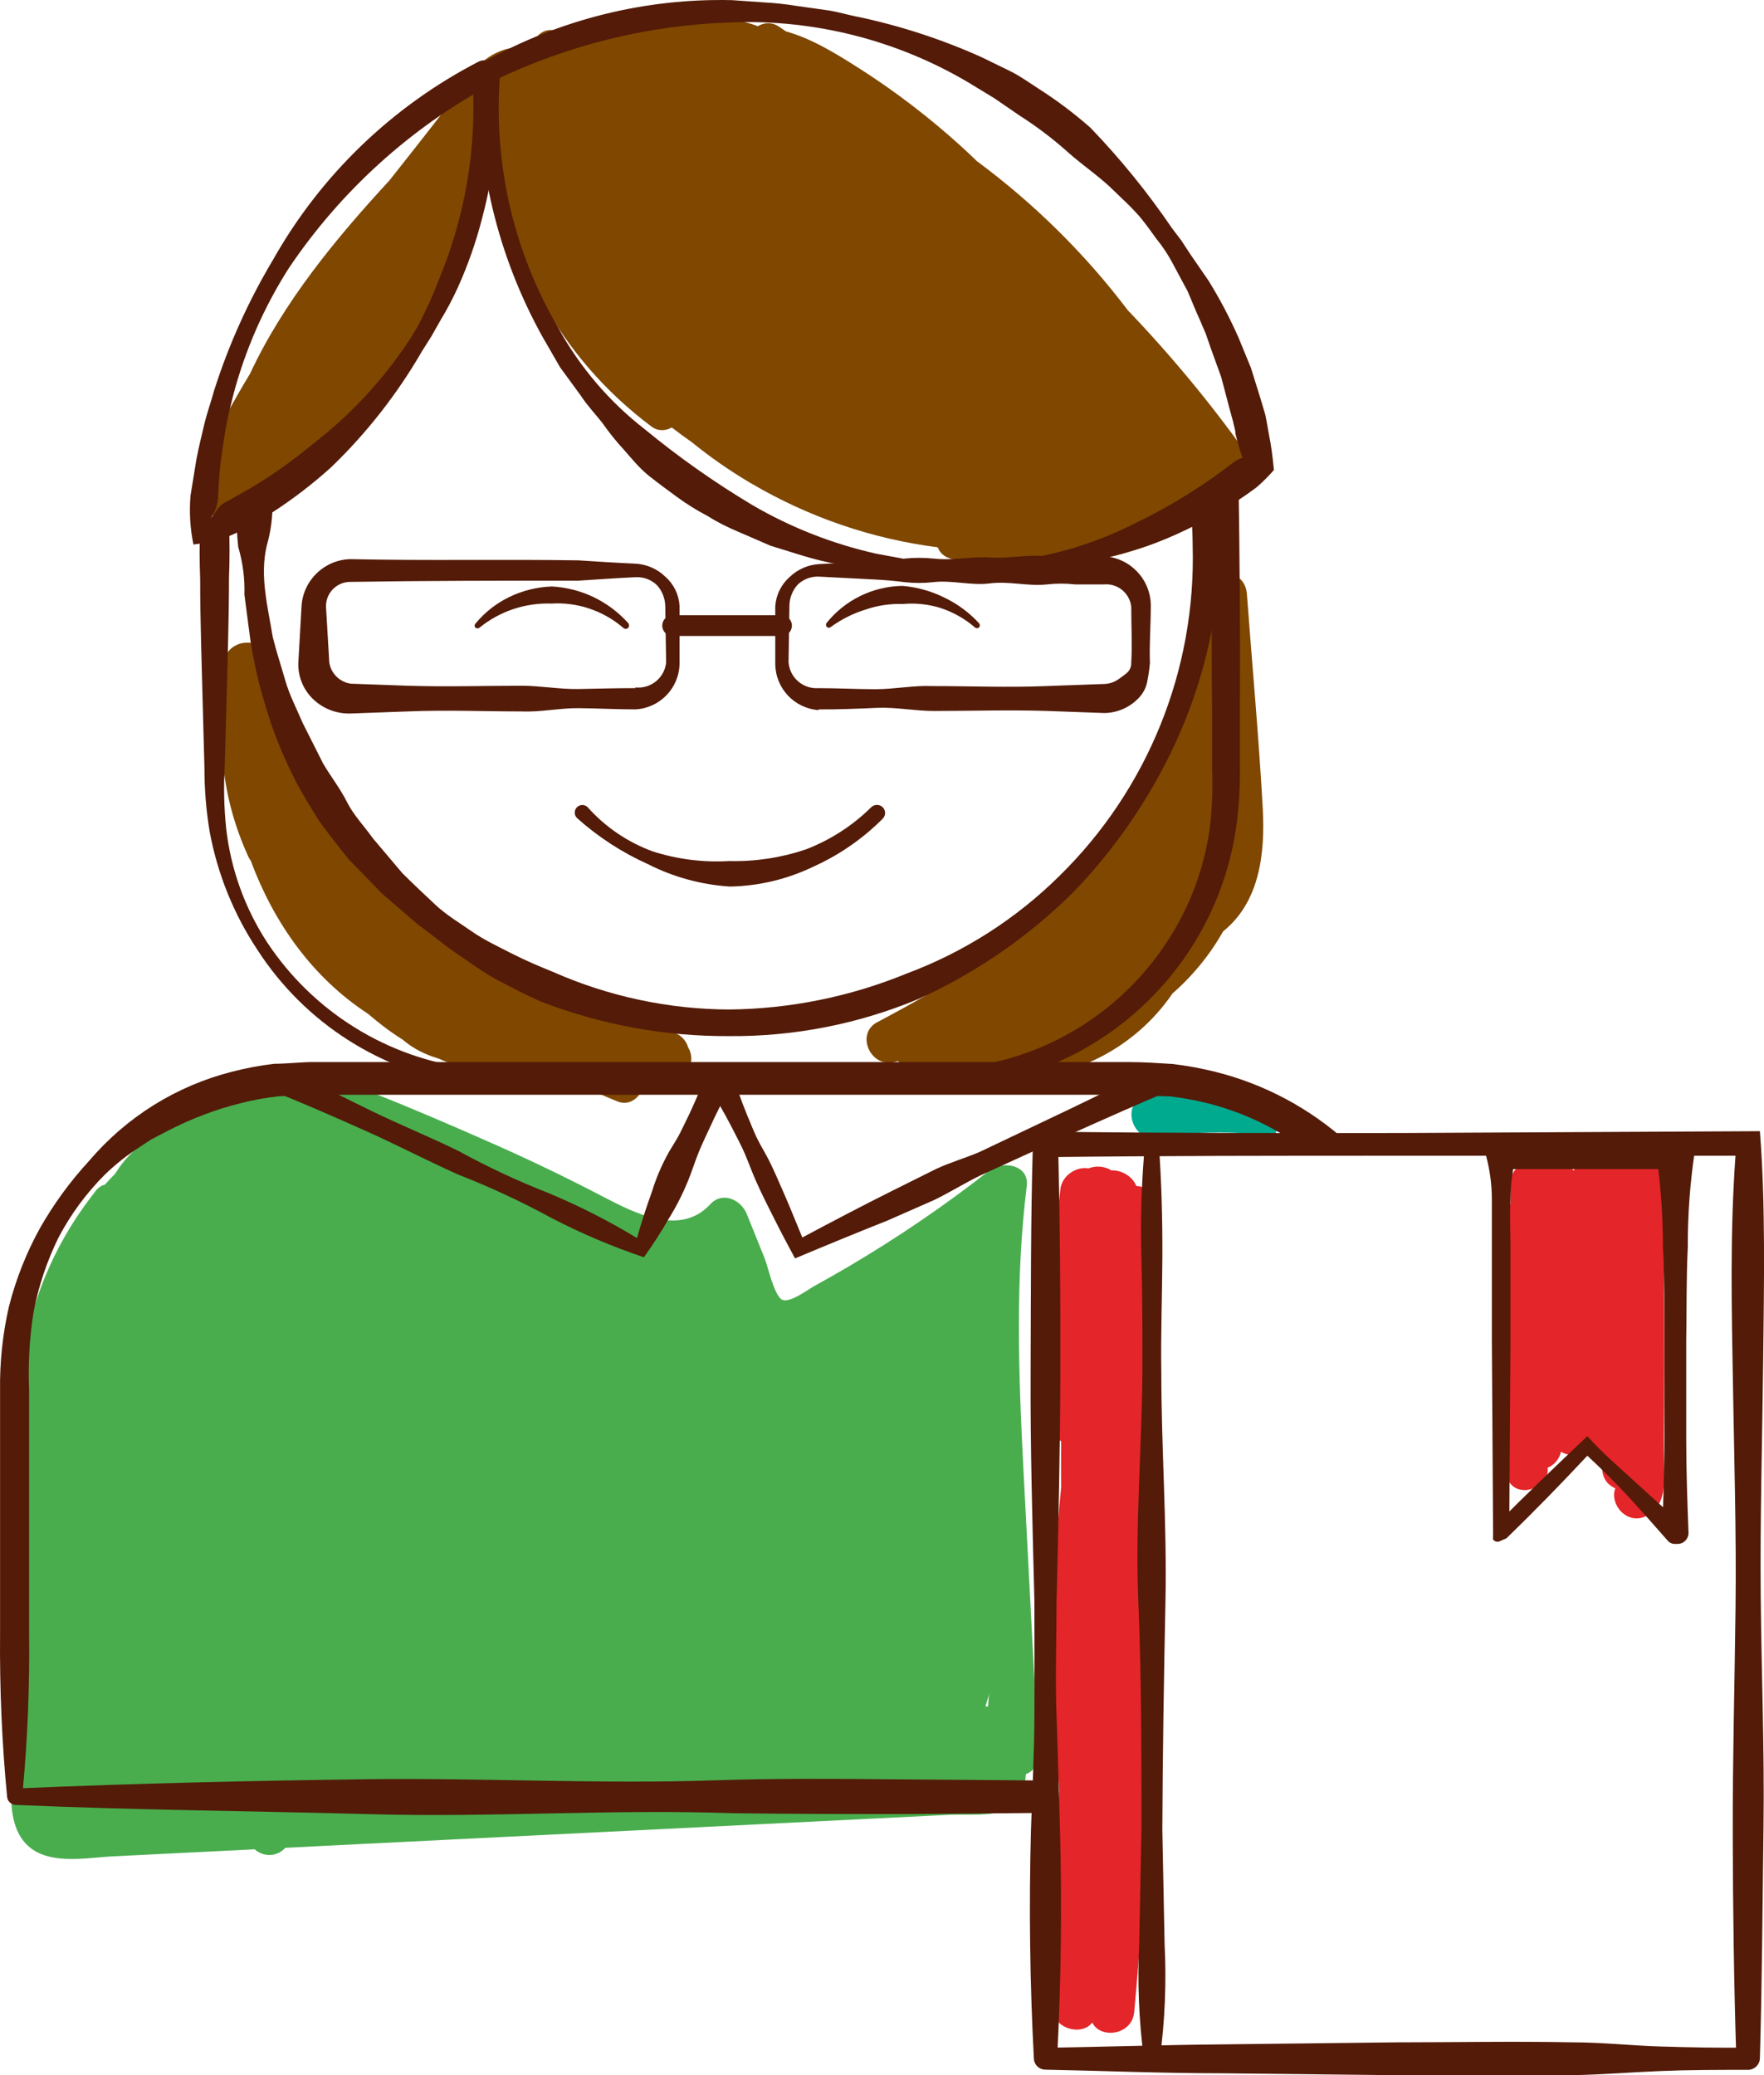
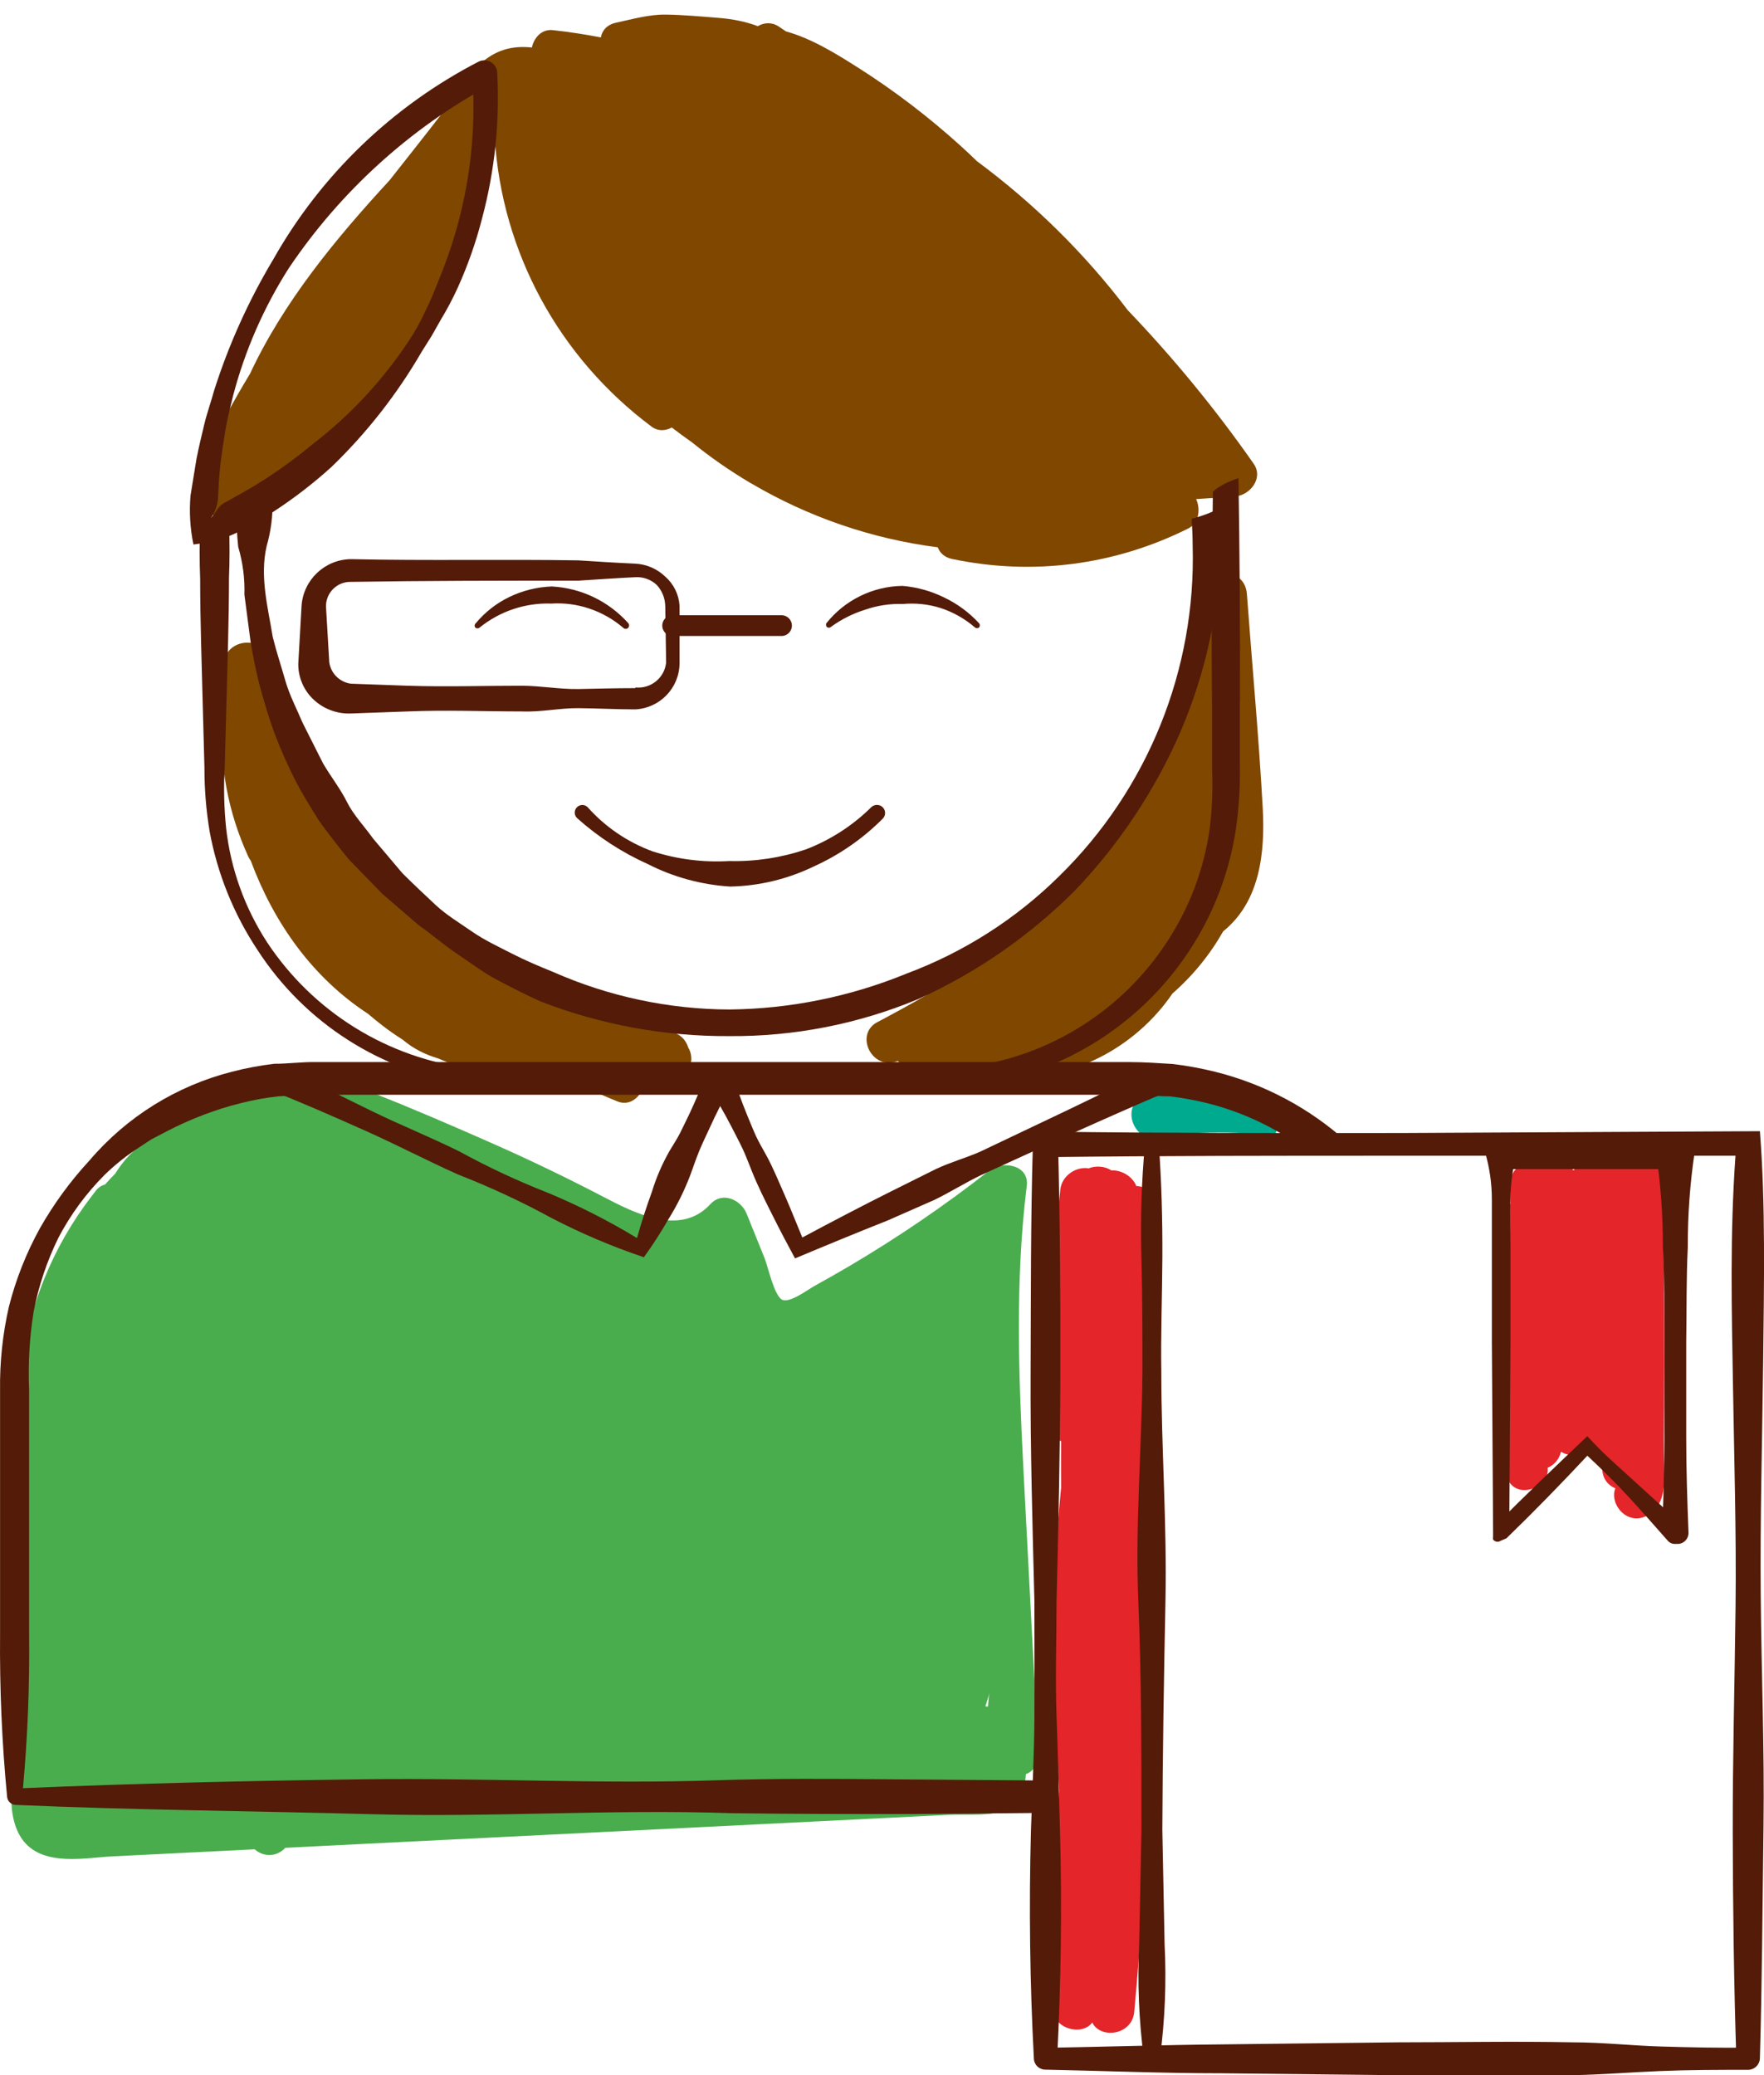
<svg xmlns="http://www.w3.org/2000/svg" width="85" height="100" viewBox="0 0 85 100" fill="none">
  <path d="M60.407 22.344C58.572 19.718 56.545 17.25 54.343 14.95C52.285 12.232 49.838 9.815 47.079 7.771C46.818 7.519 46.556 7.271 46.286 7.027C44.762 5.646 43.118 4.387 41.383 3.283C40.288 2.587 39.117 1.858 37.872 1.513C37.752 1.433 37.636 1.351 37.517 1.273C37.178 1.053 36.812 1.088 36.516 1.261C35.944 1.046 35.324 0.918 34.621 0.861C33.782 0.794 32.927 0.716 32.086 0.704C31.276 0.691 30.492 0.922 29.699 1.09C29.239 1.189 29.01 1.473 28.955 1.803C28.19 1.656 27.416 1.536 26.636 1.452C26.102 1.393 25.732 1.814 25.629 2.289C24.811 2.2 24.024 2.343 23.284 2.953C23.072 3.127 22.98 3.38 22.977 3.638C22.57 3.855 22.176 4.092 21.796 4.351C21.386 4.628 21.255 5.055 21.323 5.438C21.32 5.44 21.32 5.44 21.318 5.442C20.482 6.525 19.626 7.605 18.77 8.69C16.157 11.524 13.663 14.551 12.046 18.013C11.224 19.369 10.467 20.763 9.811 22.209C9.559 22.764 9.78 23.285 10.156 23.571C9.435 24.459 10.82 25.737 11.787 24.908C16.108 21.204 20.461 17.284 22.473 11.807C22.59 11.486 22.519 11.191 22.347 10.962C22.593 10.468 22.837 9.972 23.074 9.476C23.314 8.972 23.146 8.494 22.824 8.194C23.015 7.523 23.162 6.838 23.257 6.132C23.375 6.106 23.495 6.079 23.612 6.054C23.642 6.266 23.72 6.462 23.839 6.626C24.176 12.167 26.947 17.235 31.394 20.557C31.709 20.792 32.071 20.767 32.37 20.601C32.695 20.851 33.026 21.093 33.36 21.328C34.234 22.039 35.162 22.682 36.129 23.256C36.144 23.267 36.16 23.277 36.175 23.285C36.188 23.294 36.2 23.298 36.215 23.304C38.957 24.917 42.02 25.972 45.185 26.374C45.288 26.641 45.506 26.857 45.868 26.935C49.754 27.753 53.704 27.242 57.256 25.468C57.775 25.209 57.859 24.538 57.636 24.051C58.258 24.009 58.881 23.967 59.503 23.925C60.227 23.876 60.899 23.046 60.407 22.344Z" fill="#7F4700" />
  <path d="M33.166 50.489C33.071 50.172 32.848 49.89 32.484 49.766L23.967 46.869C21.086 44.567 18.239 42.072 16.198 39.03C15.458 37.825 14.8 36.566 14.234 35.263C14.141 35.048 13.99 34.907 13.816 34.828C13.723 34.434 13.641 34.037 13.574 33.638C13.502 33.211 13.189 32.976 12.827 32.91C12.84 32.599 12.859 32.288 12.884 31.977C12.995 30.63 10.893 30.636 10.781 31.977C10.71 32.852 10.689 33.724 10.716 34.594C10.569 36.898 10.986 39.137 11.967 41.286C12.001 41.357 12.041 41.422 12.083 41.477C13.193 44.472 15.058 47.111 17.741 48.86C17.974 49.062 18.206 49.249 18.431 49.423C18.746 49.667 19.07 49.89 19.402 50.1C19.911 50.537 20.493 50.821 21.12 51.008C22.404 51.565 23.777 51.908 25.201 52.04C25.609 52.078 25.926 51.841 26.099 51.513C26.223 51.519 26.347 51.525 26.471 51.532C27.531 52.106 28.624 52.621 29.747 53.075C30.546 53.396 31.168 52.52 31.046 51.811C31.366 51.906 31.687 52.001 32.009 52.089C33.033 52.373 33.596 51.189 33.166 50.489Z" fill="#7F4700" />
  <path d="M60.845 38.927C60.656 35.49 60.336 32.055 60.082 28.62C59.983 27.279 58.038 27.256 57.979 28.62C57.803 32.728 56.034 36.436 53.957 39.924C51.543 43.033 48.137 45.429 44.952 47.647C44.825 47.735 44.727 47.836 44.653 47.948C43.869 48.398 43.076 48.835 42.275 49.257C41.203 49.823 41.949 51.467 43.085 51.179C43.146 51.164 43.206 51.145 43.27 51.13C43.438 51.313 43.678 51.437 43.993 51.45C45.139 51.5 46.272 51.419 47.397 51.231C47.553 51.58 47.878 51.866 48.324 51.904C51.568 52.165 54.708 50.504 56.495 47.878C57.479 47.019 58.303 46.003 58.94 44.881C60.71 43.453 60.965 41.111 60.845 38.927Z" fill="#7F4700" />
  <path d="M49.905 82.126C49.708 78.351 49.51 74.575 49.314 70.798C49.081 66.246 48.913 61.68 49.476 57.146C49.602 56.124 48.297 55.92 47.681 56.402C45.528 58.092 43.261 59.635 40.906 61.025C40.353 61.35 39.794 61.668 39.233 61.977C38.928 62.145 38.013 62.841 37.666 62.62C37.29 62.38 37.008 61.043 36.842 60.631C36.556 59.921 36.268 59.208 35.982 58.498C35.706 57.814 34.813 57.394 34.224 58.033C32.786 59.597 30.587 58.464 29.058 57.667C27.294 56.746 25.507 55.887 23.688 55.084C21.792 54.247 19.88 53.419 17.95 52.66C16.144 51.949 14.645 52.065 12.837 52.721C10.139 53.696 7.107 54.028 5.554 56.555C5.383 56.728 5.219 56.902 5.062 57.081C4.898 57.125 4.744 57.219 4.616 57.381C4.559 57.451 4.509 57.524 4.454 57.596C4.454 57.596 4.452 57.596 4.452 57.594C4.439 57.611 4.429 57.627 4.416 57.644C2.492 60.148 1.336 63.053 1.018 66.108C0.503 68.868 0.362 71.729 0.312 74.519C0.306 74.88 0.299 75.24 0.295 75.597C0.291 75.963 0.442 76.23 0.665 76.398C0.694 76.995 0.722 77.592 0.751 78.189C0.581 78.359 0.482 78.599 0.509 78.904C0.673 80.636 0.776 82.372 0.814 84.111C0.554 85.572 0.226 87.624 1.161 88.753C2.154 89.947 4.101 89.524 5.44 89.457L12.273 89.118C12.666 89.474 13.312 89.518 13.749 89.045L17.759 88.845C25.902 88.441 34.043 88.036 42.187 87.632C43.37 87.573 44.552 87.514 45.736 87.456C46.604 87.413 47.752 87.554 48.557 87.186C49.264 86.863 49.371 86.184 49.436 85.494C49.708 85.397 49.926 85.175 49.991 84.792C50.149 83.873 50.141 82.999 49.905 82.126ZM47.643 81.807C47.63 81.95 47.62 82.095 47.607 82.238C47.567 82.234 47.525 82.231 47.483 82.231C47.55 82.013 47.62 81.796 47.683 81.576C47.664 81.649 47.651 81.725 47.643 81.807Z" fill="#49AD4D" />
  <path d="M60.97 53.14C60.877 52.714 60.551 52.348 59.986 52.348C59.773 52.348 59.593 52.4 59.448 52.489C58.045 52.438 56.66 52.554 55.278 52.812C53.949 53.06 54.513 55.087 55.837 54.839C57.099 54.602 58.363 54.534 59.643 54.597C59.79 54.919 60.093 55.165 60.556 55.165C61.754 55.165 61.893 53.519 60.97 53.14Z" fill="#00AA8F" />
  <path d="M55.441 82.907C55.447 82.856 55.456 82.808 55.456 82.753C55.544 74.557 55.632 66.362 55.721 58.166C55.727 57.506 55.254 57.172 54.755 57.155C54.562 56.673 54.026 56.377 53.553 56.402C53.242 56.196 52.804 56.164 52.455 56.303C51.881 56.202 51.168 56.631 51.093 57.325C50.683 61.092 50.561 64.874 50.725 68.66C50.742 69.03 50.904 69.295 51.131 69.463C51.124 70.205 51.126 70.945 51.131 71.687C51.126 71.731 51.122 71.773 51.118 71.817C50.891 74.214 50.735 76.606 50.737 79.018C50.739 81.448 50.861 83.874 51.04 86.295C50.868 89.785 50.763 93.279 50.731 96.775C50.723 97.763 52.131 98.143 52.632 97.464C53.012 98.267 54.549 98.093 54.654 96.954C54.806 95.308 54.934 93.657 55.044 92.007C55.365 88.986 55.502 85.951 55.441 82.907Z" fill="#E42529" />
  <path d="M80.173 69.984C80.186 68.533 80.194 67.085 80.196 65.634C80.2 62.666 80.173 59.697 80.076 56.731C80.047 55.827 79.218 55.546 78.609 55.825C78.205 55.26 77.261 55.155 76.872 55.762C76.462 55.754 76.035 55.977 75.833 56.407C75.459 56.033 74.849 55.934 74.437 56.16C73.819 55.766 72.77 56.128 72.78 57.028C72.784 57.347 72.784 57.669 72.782 57.988C71.92 60.772 72.049 63.671 72.24 66.542C72.244 66.607 72.257 66.666 72.267 66.723C71.965 68.367 71.727 70.166 72.78 71.495C73.327 72.185 74.673 71.63 74.576 70.751C74.576 70.745 74.574 70.738 74.574 70.732C74.874 70.606 75.125 70.345 75.219 69.96C75.615 70.204 76.159 70.166 76.506 69.847C76.704 69.975 76.943 70.036 77.179 70.028C77.187 70.284 77.198 70.539 77.206 70.795C77.223 71.272 77.494 71.581 77.835 71.722C77.538 72.487 78.407 73.543 79.361 73.04C80.44 72.481 80.165 70.995 80.173 69.984Z" fill="#E42529" />
  <path d="M59.747 33.739C59.761 30.186 59.732 26.598 59.677 23.043C59.223 23.194 58.782 23.39 58.445 23.695C58.397 27.168 58.363 30.592 58.407 34.122V37.044C58.447 38.011 58.41 38.98 58.29 39.941C58.019 41.862 57.331 43.701 56.273 45.328C54.139 48.639 50.67 50.855 46.77 51.4C45.788 51.515 44.802 51.562 43.813 51.54H34.718L28.654 51.583H25.631C24.636 51.616 23.639 51.585 22.649 51.484C18.665 50.983 15.097 48.77 12.878 45.421C11.796 43.762 11.116 41.874 10.896 39.907C10.795 38.921 10.772 37.931 10.828 36.943L10.91 33.911C10.961 31.895 11.034 29.873 11.034 27.849C11.068 27.012 11.068 26.175 11.039 25.337H9.643C9.611 26.186 9.611 27.039 9.645 27.891C9.645 29.915 9.72 31.937 9.769 33.953L9.851 36.985C9.849 38.017 9.931 39.047 10.101 40.067C10.477 42.106 11.261 44.05 12.407 45.778C14.687 49.304 18.385 51.667 22.544 52.249C23.564 52.371 24.59 52.417 25.618 52.39H28.641L34.705 52.432H43.801C44.831 52.468 45.866 52.428 46.892 52.314C53.378 51.488 58.536 46.474 59.543 40.014C59.696 38.974 59.764 37.925 59.743 36.876V33.739H59.747Z" fill="#531B08" />
  <path d="M34.5 85.792C28.936 85.984 23.213 85.668 17.593 85.742C12.116 85.815 6.63 85.937 1.107 86.173C1.332 83.703 1.431 81.224 1.403 78.746V66.988C1.349 65.727 1.42 64.463 1.62 63.215C1.857 61.978 2.259 60.78 2.812 59.651C3.399 58.531 4.151 57.507 5.045 56.612C5.497 56.172 5.989 55.773 6.51 55.42L7.293 54.905L8.125 54.472C9.227 53.906 10.387 53.467 11.59 53.164C12.187 53.011 12.793 52.901 13.407 52.832C14.031 52.798 14.616 52.756 15.28 52.756H54.493C55.168 52.748 55.742 52.832 56.367 52.832C56.978 52.905 57.584 53.017 58.183 53.164C59.695 53.544 61.118 54.184 62.399 55.048H64.924C63.116 53.41 60.927 52.239 58.549 51.648C57.88 51.482 57.201 51.358 56.516 51.274C55.833 51.232 55.107 51.182 54.466 51.182H15.253C14.612 51.165 13.886 51.264 13.213 51.264C12.528 51.346 11.849 51.472 11.18 51.646C8.502 52.327 6.1 53.822 4.309 55.926C3.388 56.921 2.587 58.02 1.918 59.199C1.262 60.389 0.762 61.657 0.428 62.973C0.127 64.295 -0.016 65.647 0.003 67.003V78.76C-0.02 81.38 0.093 83.997 0.344 86.604C0.371 86.808 0.539 86.965 0.743 86.978C6.456 87.228 12.179 87.27 17.984 87.428C23.789 87.585 29.412 87.178 35.242 87.377C38.156 87.419 41.039 87.419 43.905 87.419L50.132 87.365V85.801L42.923 85.744C40.097 85.717 37.282 85.7 34.5 85.792Z" fill="#531B08" />
  <path d="M57.422 24.996C57.449 25.431 57.468 25.87 57.47 26.314C57.634 32.276 55.307 38.036 51.049 42.211C48.955 44.284 46.446 45.886 43.686 46.916C40.973 48.03 38.074 48.618 35.141 48.648C32.22 48.637 29.334 48.021 26.661 46.842C25.986 46.567 25.311 46.285 24.662 45.951C24.012 45.617 23.345 45.309 22.746 44.893C22.147 44.477 21.506 44.094 20.972 43.594C20.44 43.094 19.906 42.596 19.388 42.078L17.98 40.413C17.547 39.806 17.029 39.274 16.714 38.639C16.399 38.007 15.932 37.416 15.564 36.783L14.582 34.834C14.298 34.159 13.949 33.502 13.749 32.801C13.55 32.101 13.316 31.401 13.142 30.695C12.908 29.253 12.509 27.788 12.849 26.314C13.053 25.608 13.148 24.876 13.133 24.14L13.207 23.648C12.578 23.907 11.973 24.216 11.401 24.584C11.39 25.175 11.415 25.765 11.479 26.356C11.699 27.102 11.802 27.878 11.777 28.654L12.076 30.937C12.21 31.696 12.351 32.461 12.559 33.203C12.767 33.945 12.984 34.693 13.259 35.417C13.535 36.142 13.859 36.873 14.201 37.548C14.542 38.223 14.967 38.898 15.375 39.556C15.835 40.189 16.31 40.804 16.8 41.404L18.417 43.069L20.175 44.584C20.808 45.026 21.384 45.535 22.031 45.968C22.681 46.401 23.297 46.876 23.98 47.233C24.664 47.59 25.353 47.95 26.062 48.265C28.957 49.384 32.035 49.949 35.141 49.93C38.255 49.955 41.343 49.352 44.22 48.156C47.044 46.882 49.611 45.103 51.8 42.911C53.921 40.691 55.635 38.114 56.865 35.301C58.09 32.459 58.759 29.409 58.831 26.316H58.856C58.86 25.7 58.839 25.088 58.797 24.481C58.355 24.706 57.897 24.88 57.422 24.996Z" fill="#531B08" />
  <path d="M28.312 38.894C29.163 39.851 30.24 40.583 31.442 41.026C32.635 41.409 33.89 41.569 35.141 41.493C36.392 41.525 37.637 41.335 38.822 40.936C40.004 40.484 41.079 39.792 41.978 38.903C42.134 38.751 42.382 38.751 42.536 38.903C42.687 39.056 42.687 39.3 42.536 39.451C41.575 40.416 40.446 41.199 39.205 41.758C37.95 42.365 36.577 42.696 35.181 42.723C33.8 42.637 32.45 42.269 31.215 41.64C29.977 41.083 28.829 40.339 27.816 39.432C27.664 39.298 27.652 39.065 27.788 38.915C27.919 38.77 28.139 38.751 28.291 38.875L28.312 38.894Z" fill="#531B08" />
  <path d="M37.658 30.148H32.412" stroke="#531B08" stroke-linecap="round" stroke-linejoin="round" />
  <path d="M39.819 30.034C40.709 28.916 42.055 28.255 43.484 28.234C44.189 28.293 44.876 28.485 45.509 28.8C46.138 29.101 46.703 29.519 47.174 30.032C47.227 30.091 47.227 30.181 47.174 30.24C47.118 30.284 47.04 30.284 46.983 30.24C46.495 29.818 45.93 29.498 45.318 29.298C44.731 29.115 44.113 29.05 43.501 29.107C42.894 29.086 42.286 29.176 41.71 29.374C41.113 29.559 40.549 29.839 40.044 30.207C39.986 30.263 39.893 30.263 39.836 30.207C39.798 30.158 39.792 30.089 39.819 30.034Z" fill="#531B08" />
  <path d="M22.924 30.036C23.366 29.504 23.917 29.071 24.541 28.77C25.18 28.459 25.878 28.287 26.591 28.262C28 28.337 29.32 28.97 30.264 30.02C30.329 30.087 30.329 30.194 30.264 30.261C30.201 30.32 30.102 30.32 30.039 30.261C29.552 29.841 28.986 29.521 28.374 29.319C27.792 29.126 27.178 29.048 26.568 29.086C25.315 29.042 24.087 29.454 23.111 30.242C23.052 30.295 22.962 30.295 22.903 30.242C22.853 30.179 22.863 30.089 22.924 30.036Z" fill="#531B08" />
  <path d="M38.66 59.635C40.125 58.853 41.557 58.102 42.974 57.394L45.098 56.336C45.806 56.004 46.513 55.811 47.221 55.504L51.494 53.471C52.921 52.788 54.334 52.088 55.735 51.373L56.01 52.622H34.677L35.268 51.688C35.476 52.38 35.727 53.061 36.002 53.738C36.143 54.07 36.278 54.421 36.427 54.745C36.578 55.071 36.759 55.369 36.927 55.678C37.259 56.286 37.526 56.952 37.819 57.61C38.109 58.27 38.384 58.977 38.66 59.635ZM38.309 60.642C37.951 59.984 37.592 59.3 37.243 58.602C36.891 57.902 36.534 57.202 36.235 56.454C36.084 56.08 35.943 55.695 35.777 55.346C35.611 54.997 35.428 54.654 35.251 54.306C34.894 53.614 34.503 52.939 34.078 52.273C33.908 51.989 33.992 51.621 34.27 51.44C34.366 51.377 34.48 51.346 34.595 51.348H56.033C56.393 51.348 56.683 51.638 56.683 51.997C56.681 52.258 56.523 52.493 56.283 52.596C54.767 53.238 53.26 53.904 51.761 54.579L47.272 56.629C46.523 56.986 45.773 57.461 45.016 57.827L42.76 58.819C41.25 59.418 39.757 60.034 38.309 60.642Z" fill="#531B08" />
  <path d="M31.026 60.587C29.497 60.072 28.009 59.44 26.579 58.698C25.122 57.903 23.617 57.203 22.073 56.6C20.574 55.933 19.092 55.151 17.593 54.485C16.094 53.818 14.595 53.152 13.062 52.553C12.734 52.422 12.57 52.05 12.694 51.72C12.788 51.472 13.028 51.308 13.293 51.313H34.714C35.055 51.308 35.334 51.58 35.338 51.92C35.338 51.924 35.338 51.931 35.338 51.937C35.34 52.044 35.313 52.149 35.263 52.246C34.88 52.938 34.52 53.636 34.197 54.352C34.031 54.72 33.856 55.069 33.705 55.435C33.553 55.803 33.413 56.211 33.272 56.602C32.988 57.354 32.632 58.078 32.206 58.759C31.846 59.385 31.453 59.997 31.026 60.587ZM30.694 59.663C30.927 58.83 31.169 58.105 31.419 57.413C31.625 56.74 31.907 56.093 32.252 55.481C32.418 55.197 32.609 54.916 32.767 54.607C32.925 54.298 33.076 53.966 33.234 53.648C33.532 53.007 33.816 52.341 34.066 51.674L34.666 52.608H13.335L13.611 51.359C14.994 52.118 16.417 52.807 17.841 53.507C19.266 54.207 20.707 54.781 22.122 55.481C23.497 56.234 24.918 56.9 26.377 57.472C27.87 58.092 29.312 58.822 30.694 59.663Z" fill="#531B08" />
  <path d="M30.616 34.185C29.699 34.185 28.782 34.135 27.876 34.126C26.968 34.118 26.043 34.326 25.136 34.284C23.303 34.284 21.48 34.208 19.646 34.284L16.907 34.383C16.253 34.408 15.616 34.175 15.132 33.733C14.642 33.286 14.365 32.649 14.373 31.984L14.531 29.195C14.617 27.942 15.649 26.964 16.905 26.945C20.561 27.027 24.218 26.945 27.865 27.004C28.782 27.063 29.699 27.122 30.605 27.162C31.148 27.187 31.663 27.41 32.054 27.786C32.464 28.144 32.712 28.65 32.745 29.195C32.745 30.145 32.745 31.017 32.745 31.968C32.733 33.155 31.799 34.124 30.616 34.185ZM30.616 33.128C31.356 33.206 32.02 32.67 32.098 31.93L32.056 29.214C32.05 28.833 31.904 28.469 31.648 28.19C31.368 27.927 30.99 27.79 30.607 27.816C29.699 27.858 28.784 27.925 27.867 27.982C24.22 27.982 20.563 27.982 16.907 28.041C16.257 28.026 15.721 28.541 15.708 29.191C15.708 29.201 15.708 29.214 15.708 29.224L15.866 31.915C15.942 32.453 16.369 32.873 16.907 32.947L19.646 33.046C21.48 33.105 23.303 33.046 25.136 33.046C26.045 33.046 26.959 33.22 27.876 33.204C28.793 33.187 29.699 33.161 30.616 33.161V33.128Z" fill="#531B08" />
-   <path d="M39.447 33.162C40.364 33.162 41.281 33.213 42.195 33.213C43.112 33.213 44.018 33.022 44.935 33.062C46.758 33.062 48.583 33.137 50.414 33.062L53.154 32.963C53.436 32.965 53.711 32.874 53.936 32.704C54.054 32.612 54.186 32.53 54.319 32.412C54.447 32.288 54.519 32.115 54.51 31.937C54.561 31.104 54.51 30.104 54.51 29.238C54.437 28.578 53.846 28.1 53.186 28.163C52.727 28.163 52.269 28.163 51.813 28.163C51.358 28.113 50.9 28.113 50.446 28.163C49.529 28.262 48.623 27.997 47.706 28.113C46.79 28.231 45.873 27.947 44.967 28.054C44.51 28.105 44.05 28.105 43.594 28.054C43.135 27.995 42.685 27.955 42.227 27.93L39.487 27.789C39.105 27.764 38.726 27.901 38.447 28.163C38.19 28.443 38.043 28.809 38.039 29.187L37.997 31.903C38.045 32.647 38.688 33.211 39.431 33.162C39.437 33.164 39.443 33.164 39.447 33.162ZM39.447 34.22C38.274 34.138 37.362 33.164 37.357 31.987C37.357 31.037 37.357 30.165 37.357 29.215C37.393 28.672 37.641 28.168 38.049 27.806C38.44 27.43 38.955 27.207 39.498 27.182L42.237 27.041C42.696 27.041 43.146 26.974 43.604 26.917C44.062 26.87 44.521 26.87 44.977 26.917C45.885 27.026 46.8 26.808 47.717 26.866C48.633 26.925 49.54 26.709 50.456 26.808C50.911 26.86 51.369 26.86 51.823 26.808C52.282 26.808 52.74 26.808 53.196 26.808C54.453 26.877 55.442 27.913 55.452 29.172C55.452 30.131 55.377 30.995 55.41 31.954C55.385 32.233 55.347 32.511 55.292 32.786C55.246 33.099 55.103 33.389 54.885 33.619C54.456 34.083 53.852 34.352 53.219 34.361L50.48 34.262C48.646 34.203 46.823 34.262 45 34.262C44.084 34.262 43.167 34.071 42.261 34.111C41.352 34.151 40.362 34.193 39.445 34.186L39.447 34.22Z" fill="#531B08" />
-   <path d="M59.87 22.065C59.736 21.657 59.62 21.274 59.53 20.89C59.53 20.698 59.448 20.499 59.412 20.299L59.221 19.599L58.846 18.174L58.346 16.791L58.104 16.09L57.812 15.407C57.604 14.957 57.429 14.499 57.23 14.041L56.529 12.733C56.296 12.286 56.016 11.865 55.697 11.476C55.404 11.068 55.106 10.644 54.788 10.295C54.473 9.946 54.088 9.586 53.731 9.246C53.031 8.537 52.19 7.989 51.464 7.339C50.739 6.689 49.948 6.09 49.124 5.565C48.716 5.289 48.291 4.991 47.909 4.732L46.651 3.967C43.21 1.934 39.261 0.932 35.266 1.077C31.299 1.198 27.398 2.153 23.822 3.875L24.106 3.442C23.736 7.753 24.713 12.073 26.904 15.807C27.945 17.701 29.362 19.361 31.069 20.686C32.705 22.033 34.44 23.255 36.258 24.342C38.111 25.422 40.121 26.21 42.213 26.681L43.796 26.974C44.328 27.049 44.871 27.066 45.413 27.114C46.492 27.213 47.579 27.19 48.653 27.047C50.798 26.791 52.879 26.154 54.799 25.166C55.756 24.703 56.683 24.18 57.572 23.6C58.022 23.316 58.455 23.017 58.88 22.7L59.471 22.258C59.593 22.176 59.727 22.109 59.87 22.065ZM61.386 22.647C61.13 22.944 60.85 23.223 60.554 23.48C60.371 23.621 60.287 23.671 60.163 23.764L59.814 24.005C59.338 24.314 58.863 24.621 58.365 24.897C57.383 25.454 56.355 25.925 55.291 26.305C53.163 27.005 50.966 27.463 48.737 27.672C47.629 27.779 46.517 27.814 45.407 27.781C44.85 27.781 44.29 27.781 43.742 27.714L42.076 27.514C41.515 27.442 40.958 27.337 40.411 27.198C39.85 27.098 39.292 26.963 38.746 26.799L37.129 26.299L35.571 25.624C35.05 25.407 34.543 25.149 34.063 24.848C33.561 24.585 33.079 24.283 32.621 23.948C32.163 23.616 31.704 23.274 31.263 22.925C30.821 22.574 30.43 22.092 30.081 21.693C29.698 21.279 29.345 20.839 29.023 20.377C28.674 19.935 28.298 19.544 27.983 19.061L26.99 17.703L26.158 16.261C23.969 12.334 22.905 7.879 23.084 3.387C23.092 3.208 23.195 3.048 23.351 2.962C26.99 0.929 31.109 -0.092 35.279 0.007L36.82 0.116C37.335 0.143 37.85 0.198 38.361 0.282L39.894 0.498C40.403 0.574 40.893 0.732 41.401 0.824C43.43 1.257 45.407 1.905 47.299 2.756L48.699 3.439C49.166 3.673 49.591 3.982 50.041 4.272C50.922 4.833 51.757 5.462 52.541 6.153C53.983 7.65 55.295 9.265 56.464 10.984L56.931 11.6L57.356 12.25L58.239 13.532C58.785 14.417 59.269 15.338 59.687 16.288L60.278 17.73L60.745 19.229L60.97 19.988C61.029 20.287 61.088 20.587 61.136 20.888C61.254 21.449 61.327 22.065 61.386 22.647Z" fill="#531B08" />
  <path d="M10.153 24.981C10.319 24.79 10.437 24.599 10.528 24.472C10.635 24.342 10.771 24.237 10.927 24.174C11.411 23.89 11.909 23.631 12.376 23.341C13.326 22.753 14.232 22.099 15.092 21.384C16.877 20.005 18.427 18.342 19.674 16.463C19.993 15.99 20.271 15.492 20.506 14.973C20.765 14.464 20.965 13.94 21.173 13.415C21.602 12.374 21.951 11.302 22.214 10.209C22.739 8.031 22.922 5.782 22.756 3.547L23.673 4.062C19.75 6.185 16.4 9.229 13.911 12.931C12.708 14.821 11.806 16.886 11.236 19.053C11.102 19.595 10.961 20.127 10.862 20.718C10.763 21.308 10.687 21.817 10.62 22.383C10.553 22.948 10.528 23.516 10.502 24.048C10.469 24.384 10.347 24.706 10.153 24.981ZM9.321 26.24C9.161 25.465 9.113 24.672 9.18 23.884L9.464 22.135C9.573 21.561 9.714 21.002 9.838 20.47C9.962 19.938 10.17 19.362 10.322 18.805C11.024 16.604 11.976 14.491 13.162 12.509C15.46 8.435 18.9 5.122 23.057 2.973C23.36 2.82 23.732 2.939 23.889 3.24C23.931 3.316 23.953 3.404 23.957 3.49C24.087 5.857 23.841 8.229 23.231 10.518C22.939 11.659 22.548 12.774 22.064 13.848C21.818 14.39 21.541 14.914 21.232 15.422L20.799 16.188L20.332 16.93C19.146 18.979 17.68 20.854 15.975 22.5C15.094 23.299 14.148 24.027 13.152 24.674C12.643 25 12.119 25.282 11.602 25.574C11.236 25.767 10.851 25.921 10.452 26.032C10.08 26.122 9.701 26.192 9.321 26.24Z" fill="#531B08" />
  <path d="M83.626 55.695H67.06C61.514 55.695 55.933 55.695 50.359 55.763L50.984 55.138C51.077 58.811 51.102 62.483 51.093 66.164C51.085 69.845 51.001 73.509 50.91 77.182C50.91 79.021 50.843 80.854 50.91 82.696C50.978 84.537 51.02 86.368 51.077 88.21C51.175 91.88 51.129 95.551 50.936 99.228L50.393 98.685C53.217 98.635 56.041 98.544 58.856 98.519L67.319 98.42C70.143 98.42 72.966 98.362 75.79 98.42C77.199 98.42 78.606 98.578 80.02 98.62C81.436 98.662 82.836 98.696 84.251 98.671L83.668 99.253C83.551 95.614 83.502 92 83.494 88.378C83.486 84.756 83.587 81.117 83.629 77.468C83.671 73.82 83.561 70.255 83.504 66.7C83.444 63.139 83.351 59.557 83.626 55.695ZM84.802 54.512C85.077 57.993 85.001 61.857 84.959 65.62C84.917 69.383 84.808 73.181 84.842 76.888C84.875 80.594 85.025 84.283 84.976 88.021C84.926 91.758 84.909 95.515 84.802 99.188C84.793 99.501 84.533 99.751 84.219 99.745C82.804 99.745 81.396 99.745 79.989 99.804C78.582 99.862 77.165 99.978 75.759 100.003C72.935 100.003 70.111 100.003 67.287 100.003L58.825 99.911C56.009 99.911 53.185 99.793 50.362 99.736C50.074 99.732 49.838 99.507 49.819 99.221C49.626 95.551 49.577 91.88 49.678 88.204C49.737 86.364 49.836 84.531 49.844 82.69C49.853 80.848 49.844 79.017 49.844 77.176C49.752 73.503 49.645 69.831 49.661 66.158C49.678 62.485 49.661 58.804 49.771 55.132C49.779 54.793 50.059 54.529 50.395 54.533C56.108 54.608 61.814 54.608 67.552 54.6L84.802 54.512Z" fill="#531B08" />
  <path d="M76.488 69.208C77.23 70.04 77.978 70.665 78.737 71.365C79.496 72.065 80.27 72.754 81.052 73.454L80.661 73.288L80.096 73.854C80.155 72.321 80.188 70.797 80.205 69.265V64.675C80.205 63.151 80.205 61.619 80.129 60.095C80.132 58.56 80.018 57.026 79.797 55.506L80.63 56.338H72.276L73.109 55.506C72.894 56.254 72.785 57.028 72.783 57.803C72.741 58.562 72.783 59.328 72.783 60.093C72.783 61.617 72.783 63.149 72.783 64.673L72.724 73.833L72.308 73.416L72.032 73.534C73.456 72.096 74.98 70.639 76.488 69.208ZM76.488 70.15C75.205 71.522 73.939 72.824 72.59 74.131L72.314 74.249C72.196 74.331 72.034 74.306 71.946 74.19C71.936 74.14 71.936 74.089 71.946 74.039V73.839L71.887 64.68C71.887 63.156 71.887 61.623 71.887 60.099C71.887 59.334 71.887 58.566 71.887 57.81C71.887 57.032 71.776 56.258 71.555 55.512C71.431 55.186 71.595 54.82 71.923 54.694C71.94 54.688 71.957 54.684 71.974 54.677C72.037 54.665 72.102 54.665 72.165 54.677H80.96C81.345 54.682 81.654 54.993 81.66 55.377C81.664 55.422 81.664 55.466 81.66 55.512C81.433 57.03 81.322 58.564 81.328 60.101C81.252 61.625 81.277 63.158 81.252 64.682V69.271C81.252 70.803 81.303 72.328 81.362 73.86C81.37 74.146 81.149 74.388 80.861 74.402H80.67C80.55 74.394 80.438 74.337 80.361 74.245C79.753 73.553 79.137 72.855 78.504 72.164C77.871 71.472 77.129 70.749 76.488 70.15Z" fill="#531B08" />
  <path d="M55.835 55.098C55.97 56.937 56.018 58.77 56.01 60.612C56.001 62.451 55.928 64.284 55.959 66.126C55.959 69.798 56.235 73.471 56.159 77.144C56.083 80.816 56.025 84.497 56.008 88.17L56.117 93.684C56.209 95.521 56.134 97.362 55.892 99.187C55.854 99.4 55.65 99.543 55.438 99.505C55.436 99.505 55.436 99.505 55.434 99.503C55.274 99.471 55.148 99.345 55.118 99.187C54.877 97.362 54.803 95.521 54.893 93.684L55.003 88.17C55.003 84.497 55.003 80.816 54.851 77.144C54.7 73.471 55.017 69.798 55.051 66.126C55.051 64.287 55.051 62.445 55.001 60.612C54.95 58.779 55.001 56.939 55.175 55.098C55.204 54.915 55.375 54.793 55.556 54.82C55.701 54.846 55.812 54.955 55.835 55.098Z" fill="#531B08" />
</svg>